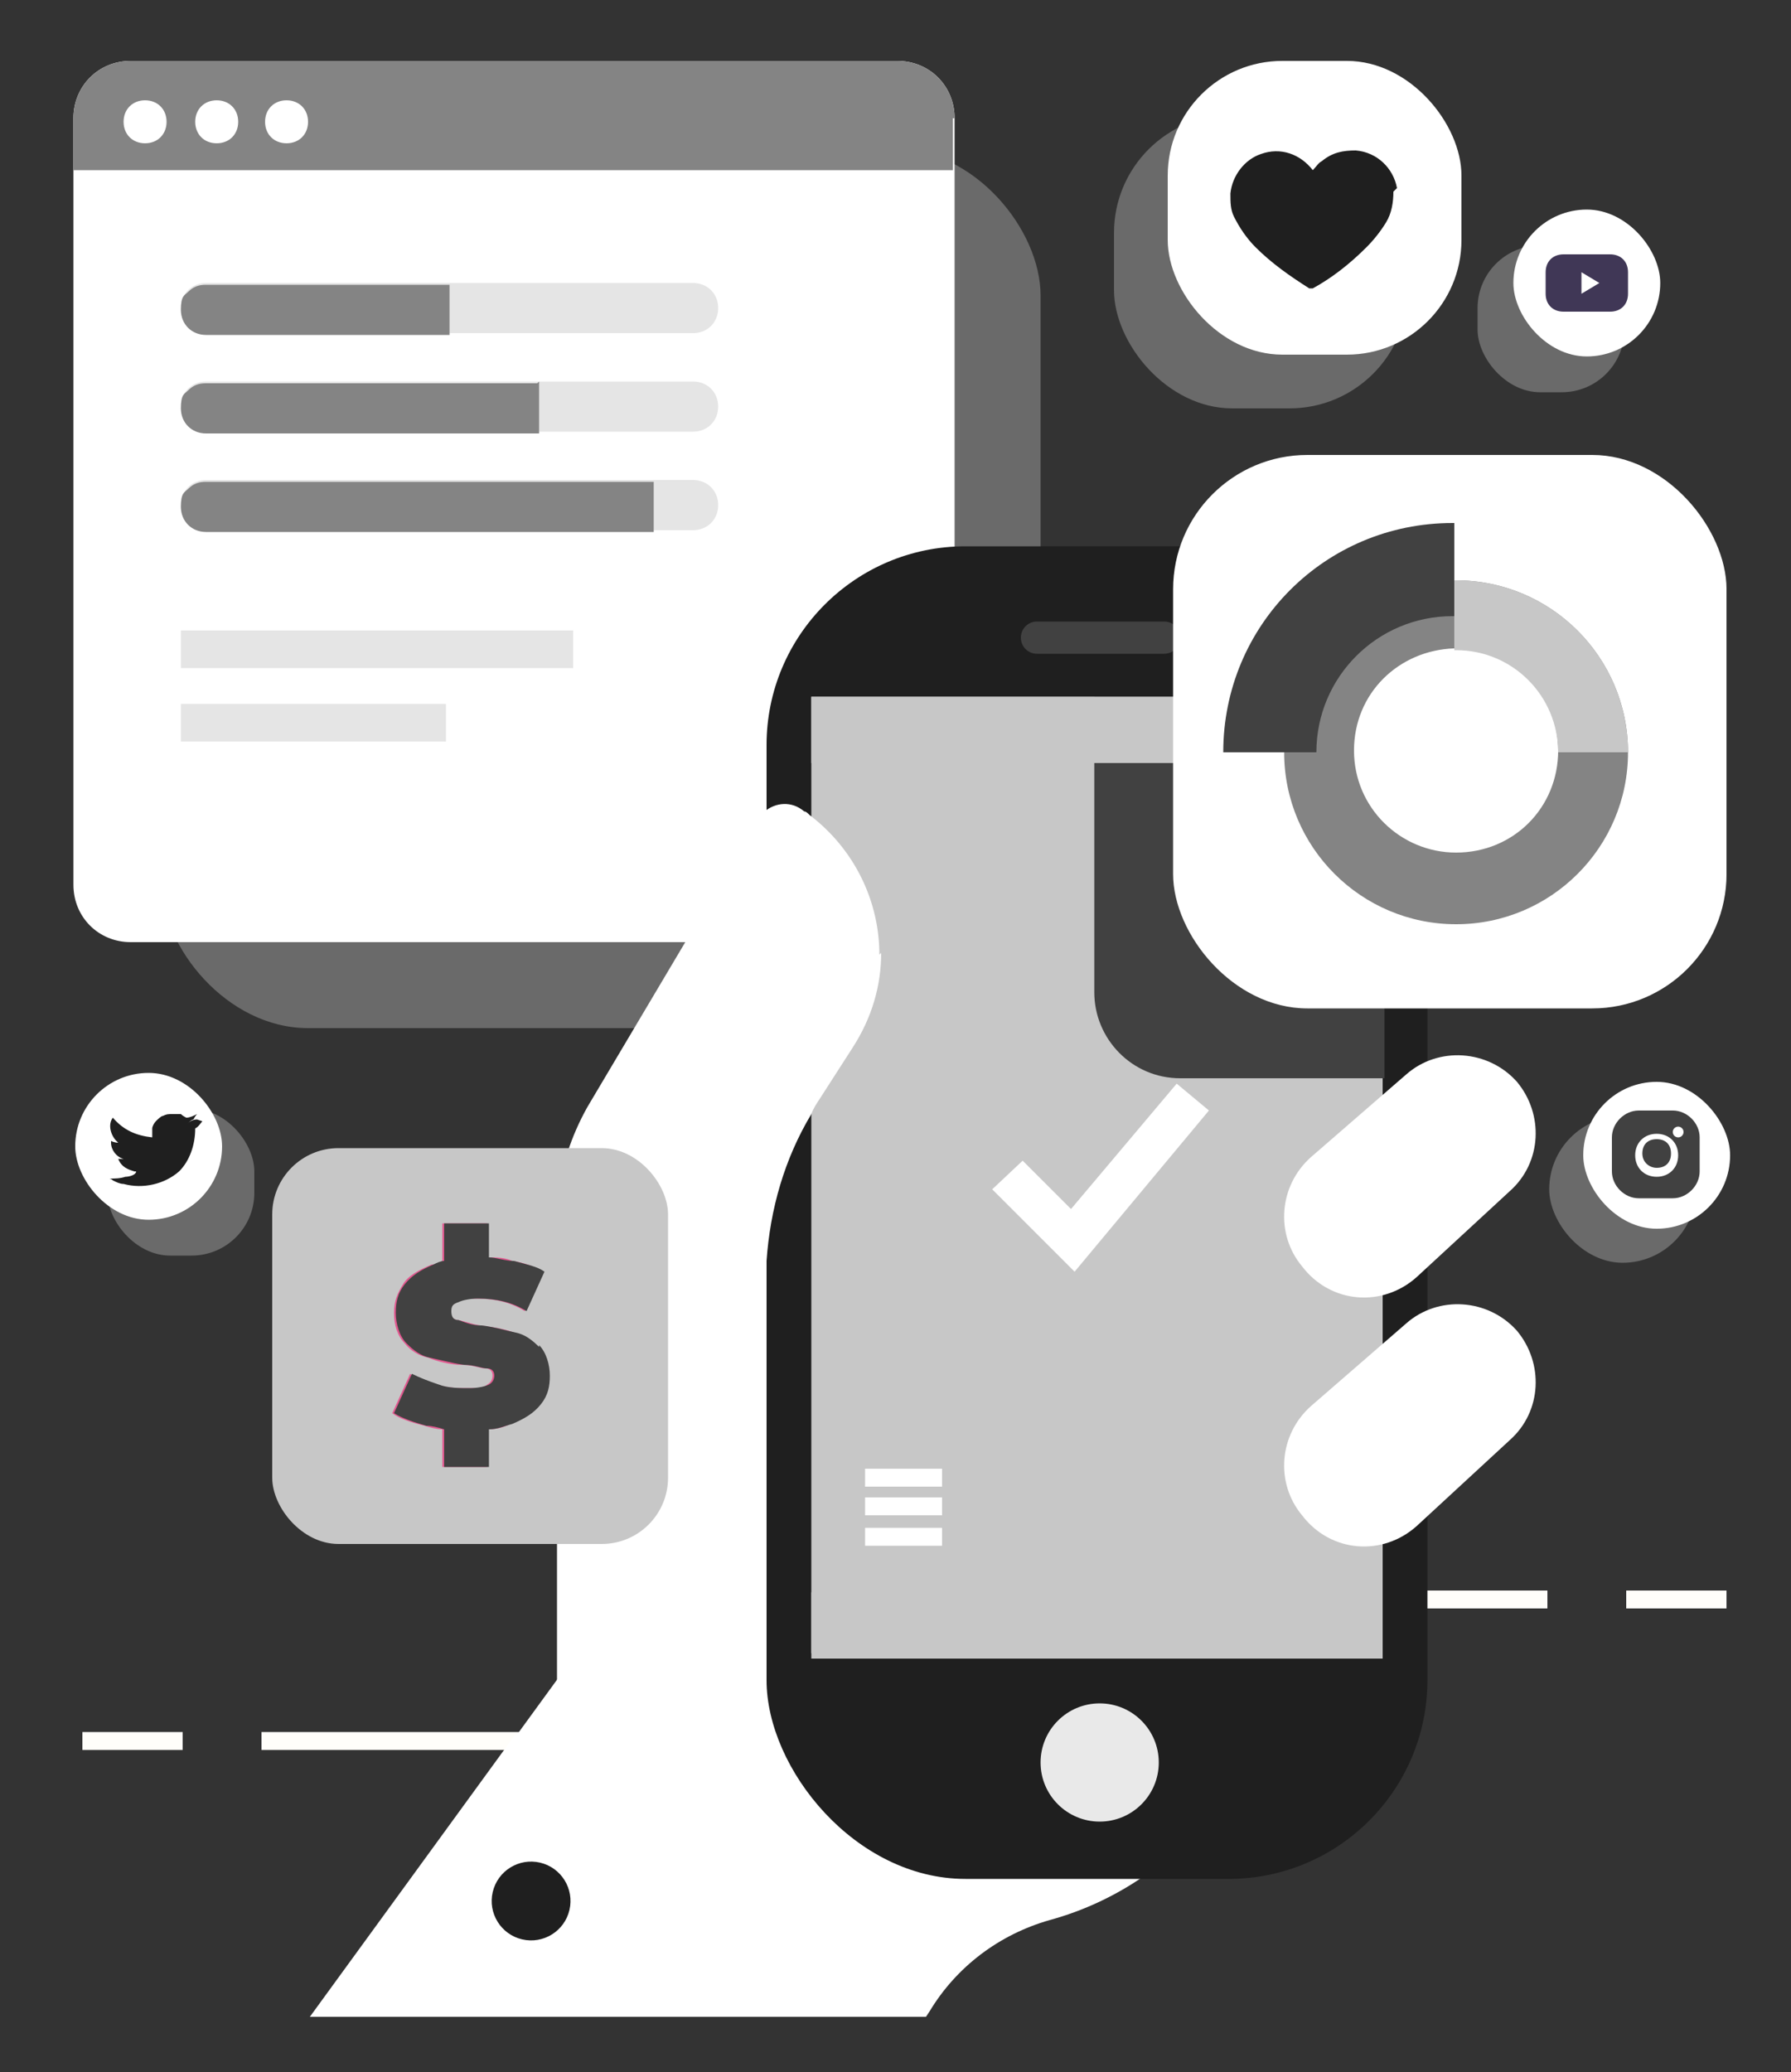
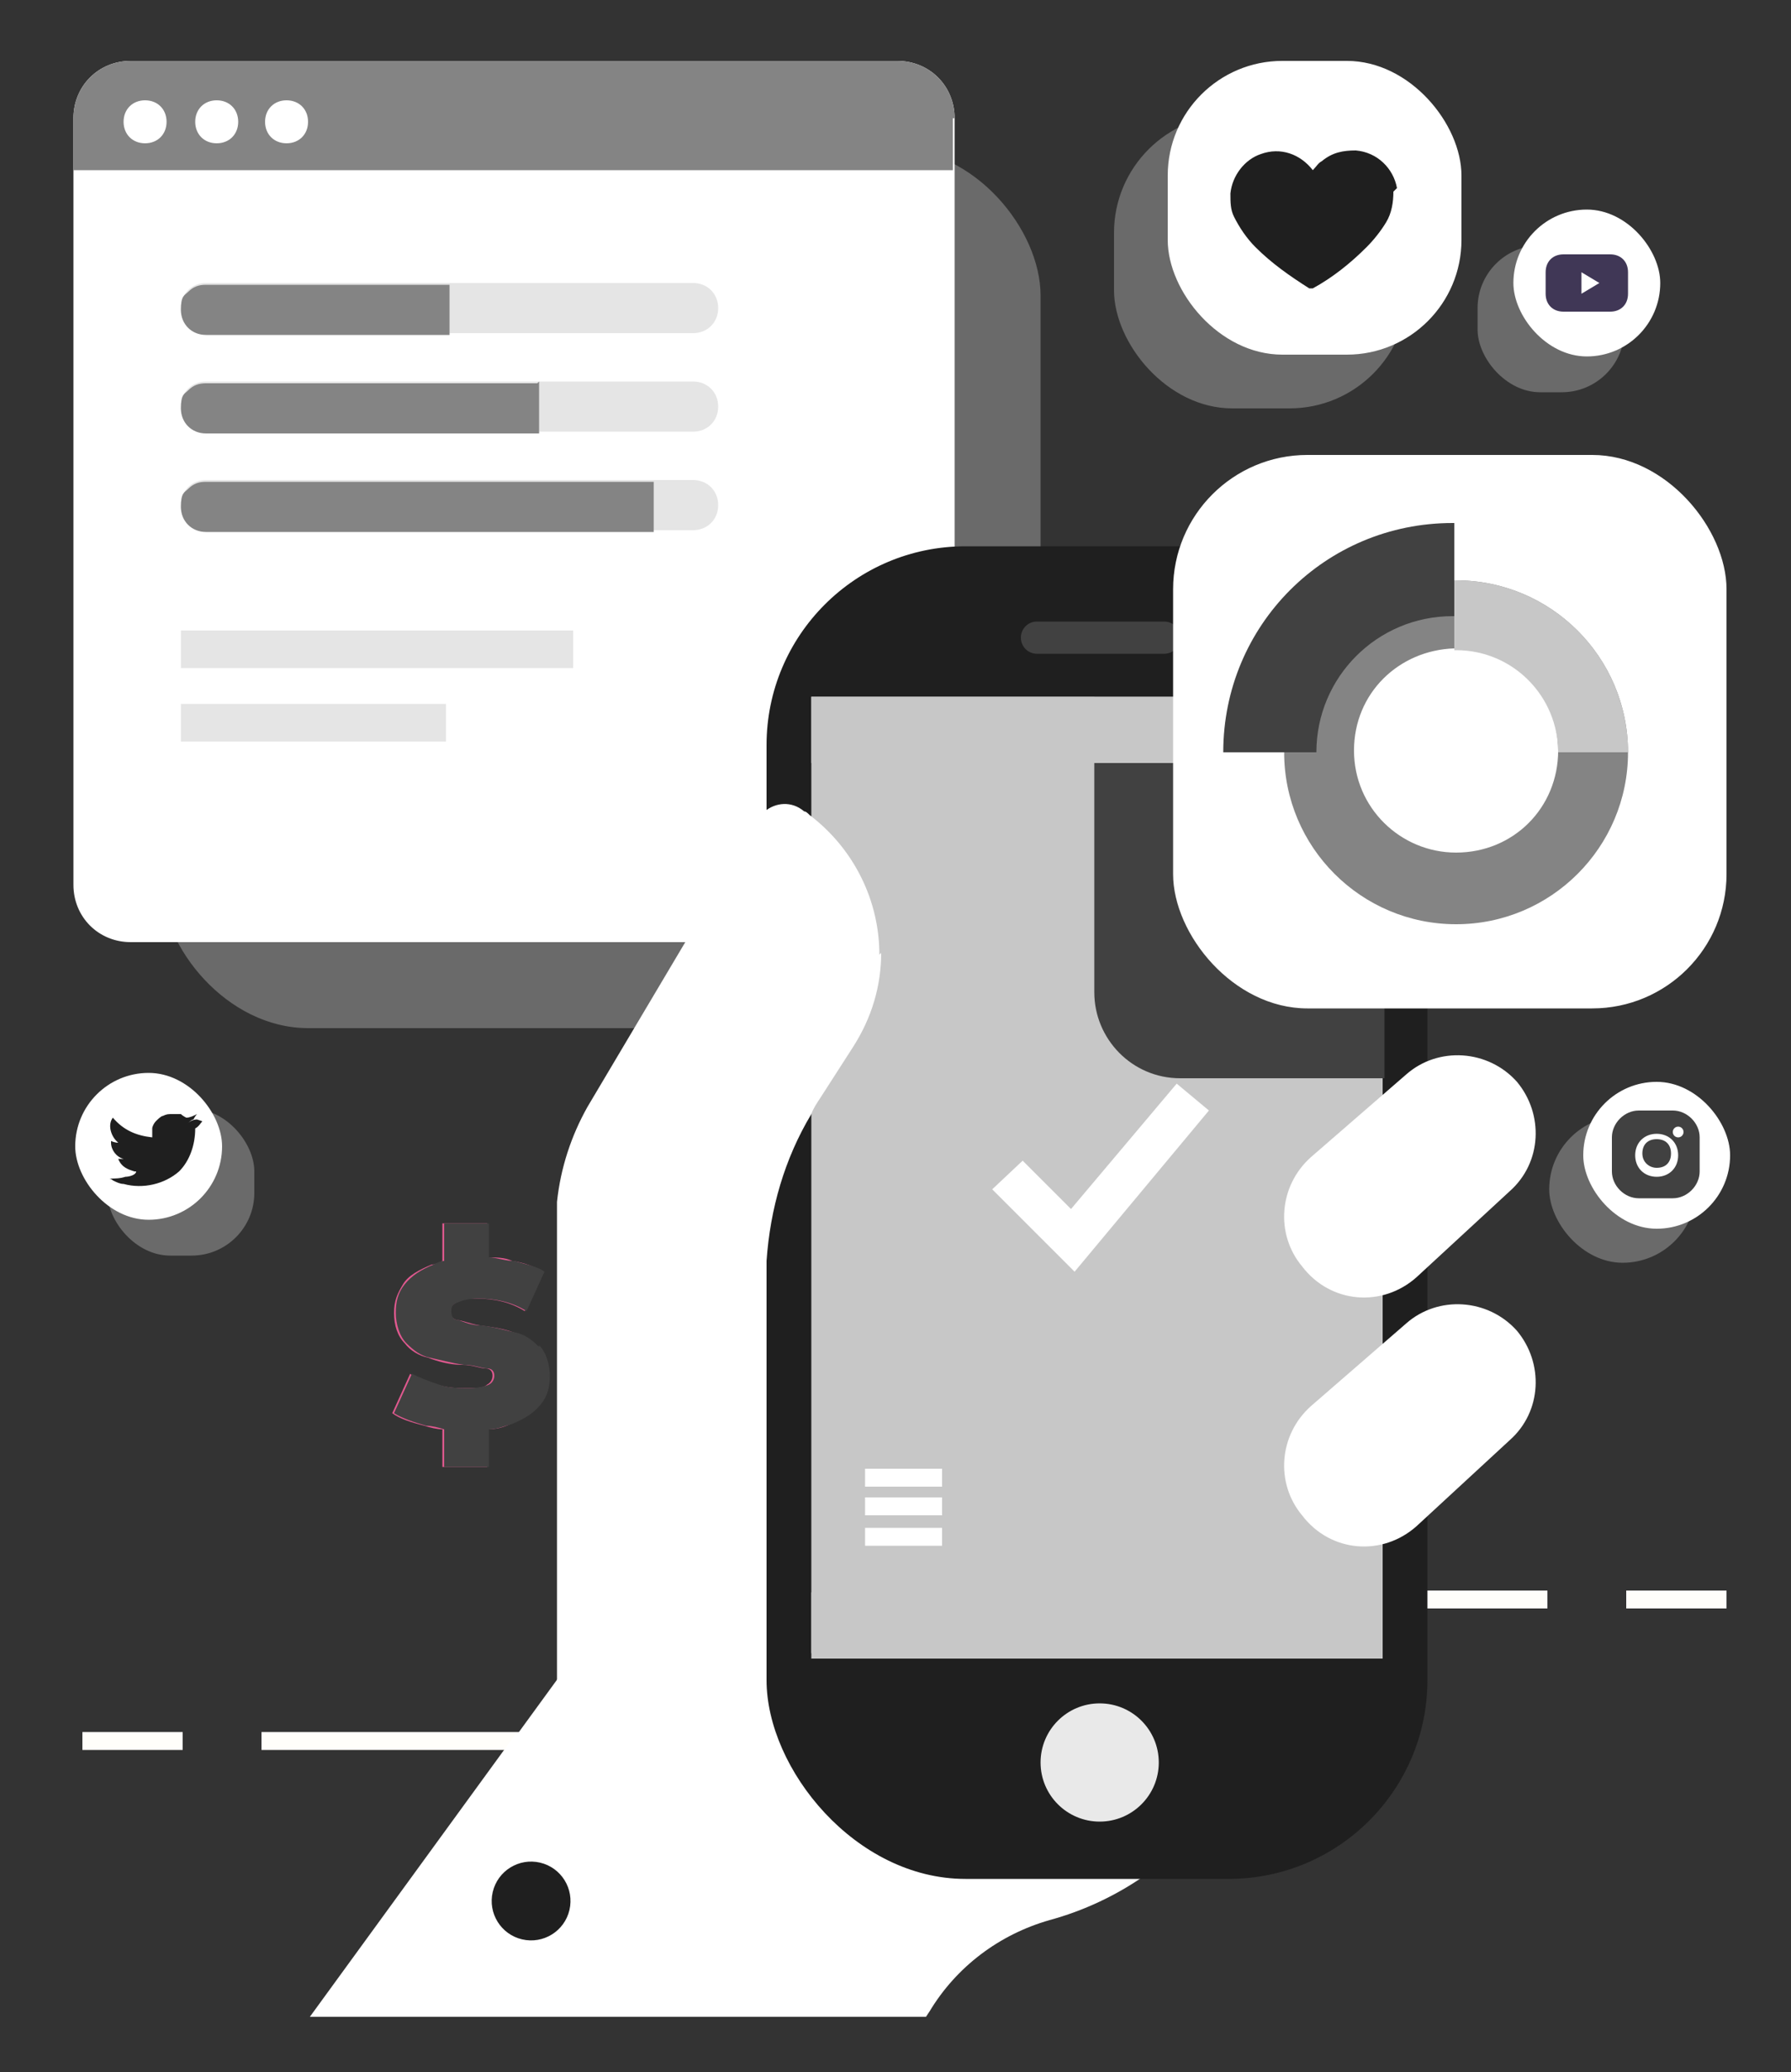
<svg xmlns="http://www.w3.org/2000/svg" version="1.1" viewBox="0 0 100 115.7">
  <rect x="0" y="0" width="100" height="115.7" fill="#333333" stroke="none" />
  <defs>
    <style>
      .cls-1 {
        fill: #414141;
      }

      .cls-2 {
        fill: #fe978f;
      }

      .cls-3 {
        fill: #403756;
      }

      .cls-4 {
        fill: #e5e5e5;
      }

      .cls-5 {
        fill: #e25990;
      }

      .cls-6 {
        fill: #c7c7c7;
      }

      .cls-7 {
        opacity: .3;
      }

      .cls-7, .cls-8 {
        fill: #e9e9e9;
      }

      .cls-9 {
        fill: #848484;
      }

      .cls-10 {
        fill: #fff;
      }

      .cls-11 {
        fill: #fffefa;
      }

      .cls-12 {
        fill: #0073d1;
        fill-rule: evenodd;
      }

      .cls-13 {
        fill: #1f1f1f;
      }
    </style>
  </defs>
  <g>
    <g id="Layer_1">
      <g>
        <rect class="cls-11" x="14.6" y="96.7" width="22.1" height="1" />
        <rect class="cls-11" x="4.6" y="96.7" width="5.6" height="1" />
        <rect class="cls-11" x="64.3" y="88.8" width="22.1" height="1" />
        <rect class="cls-11" x="90.8" y="88.8" width="5.6" height="1" />
        <rect class="cls-7" x="82.5" y="13.7" width="8.2" height="8.2" rx="3.5" ry="3.5" />
        <rect class="cls-7" x="62.2" y="6.4" width="16.4" height="16.4" rx="6.6" ry="6.6" />
        <rect class="cls-7" x="9" y="8.3" width="49.1" height="49.1" rx="8.2" ry="8.2" />
        <path class="cls-10" d="M7.3,3.4h42.8c1.8,0,3.2,1.4,3.2,3.2v42.8c0,1.8-1.4,3.2-3.2,3.2H7.3c-1.8,0-3.2-1.4-3.2-3.2V6.6c0-1.8,1.4-3.2,3.2-3.2Z" />
        <path class="cls-2" d="M65.4,69l21.6-19.3c1.7-1.5,1.9-4.1.6-5.9h0c-1.5-2-4.5-2.3-6.4-.7l-21,18.4,5.2,7.5Z" />
        <path class="cls-10" d="M71.1,89.3c-.6-8.6-7.7-15.5-16.2-15.9-2.4-.1-4.8.3-6.9,1l-1.9-1.3-3,4.1c-2.3,1.9-4.1,4.3-5.1,7.1l-20.6,28.3h34.3l.2-.3c1.5-2.5,3.9-4.3,6.7-5.1,7.7-2.1,13.3-9.4,12.7-17.9Z" />
        <rect class="cls-13" x="42.8" y="30.5" width="36.9" height="74.4" rx="11.1" ry="11.1" />
        <path class="cls-1" d="M65,36.5h-7.1c-.5,0-.9-.4-.9-.9h0c0-.5.4-.9.9-.9h7.1c.5,0,.9.4.9.9h0c0,.5-.4.9-.9.9Z" />
        <rect class="cls-6" x="45.3" y="38.9" width="31.9" height="53.4" />
        <path class="cls-1" d="M77.3,38.9v21.3h-11.4c-2.7,0-4.8-2.2-4.8-4.8v-16.5h16.2Z" />
        <path class="cls-10" d="M49.2,53.2c0,1.8-.5,3.6-1.6,5.3l-1.8,2.8c-.2.3-.4.6-.5.9-1.5,2.5-2.3,5.3-2.5,8.2,0,.4,0,.8,0,1.2v23.3h-11.7v-26.5c0-.4,0-.8,0-1.3.2-1.9.8-3.7,1.7-5.3l9.5-16c.1-.2.3-.4.4-.5.6-.5,1.5-.6,2.2,0,.1,0,.2.1.3.2,2.5,1.9,3.9,4.8,3.9,7.8Z" />
        <path class="cls-10" d="M40.3,68.5v19.2c0,.8-.6,1.4-1.4,1.4h-7.7v-20.8c0-.4,0-.8,0-1.3h7.7c.8,0,1.4.6,1.4,1.4Z" />
        <path class="cls-10" d="M79.1,71.3l5.2-4.8c1.8-1.6,1.9-4.3.4-6.1h0c-1.6-1.8-4.4-2-6.2-.4l-5.3,4.6c-1.8,1.6-2,4.3-.5,6.1h0c1.6,2.1,4.5,2.3,6.4.6Z" />
        <path class="cls-10" d="M79.1,85.2l5.2-4.8c1.8-1.6,1.9-4.3.4-6.1h0c-1.6-1.8-4.4-2-6.2-.4l-5.3,4.6c-1.8,1.6-2,4.3-.5,6.1h0c1.6,2.1,4.5,2.3,6.4.6Z" />
        <polygon class="cls-10" points="17.3 112.6 51.2 112.6 28.8 96.8 17.3 112.6" />
        <circle class="cls-13" cx="29.6" cy="106.2" r="2.2" transform="translate(-80.5 110.7) rotate(-76.8)" />
        <circle class="cls-8" cx="61.4" cy="98.4" r="3.3" />
        <rect class="cls-6" x="45.3" y="38.9" width="31.9" height="3.7" />
        <polygon class="cls-10" points="60 71 55.4 66.4 57.1 64.8 59.8 67.5 65.7 60.5 67.5 62 60 71" />
        <rect class="cls-10" x="65.5" y="25.4" width="30.9" height="30.9" rx="7.5" ry="7.5" />
        <path class="cls-9" d="M81.3,32.4s0,0-.1,0c-5.2,0-9.5,4.3-9.5,9.6s4.3,9.6,9.6,9.6,9.6-4.3,9.6-9.6-4.3-9.6-9.6-9.6ZM81.3,47.6c-3.1,0-5.7-2.5-5.7-5.7s2.5-5.6,5.6-5.7c0,0,0,0,.1,0,3.1,0,5.7,2.5,5.7,5.7s-2.5,5.7-5.7,5.7Z" />
        <path class="cls-6" d="M90.9,42h-3.9c0-3.1-2.5-5.7-5.7-5.7s0,0-.1,0v-3.9s0,0,.1,0c5.3,0,9.6,4.3,9.6,9.6Z" />
        <path class="cls-1" d="M68.3,42h5.2c0-4.2,3.4-7.6,7.6-7.6s0,0,.1,0v-5.2s0,0-.1,0c-7.1,0-12.8,5.7-12.8,12.8Z" />
-         <rect class="cls-6" x="15.2" y="64.1" width="22.1" height="22.1" rx="3.7" ry="3.7" />
        <path class="cls-5" d="M30.6,76.8c0,.6-.2,1.1-.5,1.6-.4.5-.9.8-1.6,1.1-.4.2-.8.3-1.3.3v2.1h-2.5v-2.1c-.3,0-.7-.1-1-.2-.8-.2-1.4-.4-1.8-.7l1-2.2c.4.3.9.5,1.5.6.6.2,1.2.2,1.7.2s.9,0,1.1-.2c.2-.1.3-.3.3-.5s-.1-.4-.4-.4c-.3,0-.7-.2-1.3-.2-.7,0-1.4-.2-1.9-.4-.5-.1-1-.4-1.3-.8-.4-.4-.6-1-.6-1.7s.2-1.1.5-1.6.9-.8,1.6-1.1c.2,0,.4-.1.6-.2v-2.1h2.5v1.9c.5,0,1,0,1.4.2.7.1,1.2.3,1.7.6l-1,2.2c-.8-.5-1.7-.7-2.7-.7s-.9,0-1.1.2c-.2.1-.4.3-.4.5s.1.4.4.5c.3,0,.7.2,1.3.3.8.1,1.4.2,1.9.4.5.1.9.4,1.3.8.4.4.6.9.6,1.7Z" />
        <rect class="cls-10" x="65.2" y="3.4" width="16.4" height="16.4" rx="6.4" ry="6.4" />
        <path class="cls-13" d="M78,10.5c-.2-1.1-1.1-2-2.3-2.1-.7,0-1.3.1-1.9.6-.2.1-.3.3-.5.5,0,0,0,0,0,0-.7-.9-1.8-1.3-2.9-.9-.9.3-1.6,1.2-1.7,2.2,0,.5,0,.9.2,1.3.3.6.7,1.2,1.2,1.7.9.9,1.9,1.6,3,2.3,0,0,.1,0,.2,0,1.1-.6,2.1-1.4,3-2.3.4-.4.8-.9,1.1-1.4.3-.5.4-1.1.4-1.7Z" />
        <rect class="cls-10" x="84.5" y="11.7" width="8.2" height="8.2" rx="4.1" ry="4.1" />
-         <path class="cls-3" d="M90.9,15.2c0-.6-.4-1-1-1h-2.6c-.6,0-1,.4-1,1v1.2c0,.6.4,1,1,1h2.6c.6,0,1-.4,1-1v-1.2ZM89.3,15.8l-1,.6s0,0,0,0v-1.2c0,0,0,0,0,0l1,.6s0,0,0,.1Z" />
+         <path class="cls-3" d="M90.9,15.2c0-.6-.4-1-1-1h-2.6c-.6,0-1,.4-1,1v1.2c0,.6.4,1,1,1h2.6c.6,0,1-.4,1-1v-1.2ZM89.3,15.8l-1,.6v-1.2c0,0,0,0,0,0l1,.6s0,0,0,.1Z" />
        <rect class="cls-7" x="6" y="61.9" width="8.2" height="8.2" rx="3.5" ry="3.5" />
        <rect class="cls-10" x="4.2" y="59.9" width="8.2" height="8.2" rx="4.1" ry="4.1" />
        <path class="cls-13" d="M11,62.5c-.2,0-.4.1-.5.2,0,0,.2-.2.3-.2,0,0,.1-.2.2-.3,0,0,0,0,0,0,0,0,0,0,0,0-.2.1-.4.2-.6.2,0,0,0,0,0,0,0,0,0,0,0,0,0,0-.2-.1-.3-.2-.2,0-.3,0-.5,0-.2,0-.3,0-.5.1-.1,0-.3.2-.4.3-.1.1-.2.3-.2.4,0,.2,0,.3,0,.5,0,0,0,0,0,0-.9-.1-1.6-.4-2.2-1.1,0,0,0,0,0,0-.3.4-.1,1,.2,1.3,0,0,0,0,.1.1,0,0-.2,0-.4-.1,0,0,0,0,0,0,0,0,0,0,0,.1,0,.4.3.8.7.9,0,0,0,0,.1,0,0,0-.2,0-.4,0,0,0,0,0,0,0,.2.5.6.6.9.7,0,0,0,0,.1,0,0,0,0,0,0,0,0,.2-.4.3-.6.3-.3.1-.6.1-.9.1,0,0,0,0,0,0,0,0,0,0,0,0,0,0,.1,0,.2.1.2.1.4.2.6.2,1.1.3,2.3,0,3.1-.7.6-.6.9-1.5.9-2.4s0,0,0,0c.2-.1.3-.3.4-.4,0,0,0,0,0,0h0s0,0,0,0Z" />
        <path class="cls-12" d="M7.3,66.4c.5,0,0,0,0,0,0,0,0,0,0,0Z" />
        <path class="cls-12" d="M7.3,66.4s0,0,0,0c0,0,0,0,0,0Z" />
        <path class="cls-12" d="M7.5,66.4s0,0,0,0c0,0,0,0,0,0Z" />
        <path class="cls-12" d="M9.4,62s0,0,0,0h0Z" />
        <rect class="cls-7" x="86.5" y="62.3" width="8.2" height="8.2" rx="4.1" ry="4.1" transform="translate(181.2 132.8) rotate(-180)" />
        <rect class="cls-10" x="88.3" y="60.3" width="8.2" height="8.2" rx="4.1" ry="4.1" transform="translate(184.9 128.9) rotate(180)" />
        <path class="cls-1" d="M93.4,62h-1.9c-.8,0-1.5.7-1.5,1.5v1.9c0,.8.7,1.5,1.5,1.5h1.9c.8,0,1.5-.7,1.5-1.5v-1.9c0-.8-.7-1.5-1.5-1.5ZM92.5,65.7c-.7,0-1.2-.5-1.2-1.2s.5-1.2,1.2-1.2,1.2.5,1.2,1.2-.5,1.2-1.2,1.2Z" />
        <circle class="cls-10" cx="93.7" cy="63.2" r=".3" />
        <path class="cls-1" d="M92.5,65.2c-.4,0-.8-.3-.8-.8s.3-.8.8-.8.8.3.8.8-.3.8-.8.8Z" />
        <path class="cls-9" d="M53.2,6.6v2.9H4.1v-2.9c0-1.8,1.4-3.2,3.2-3.2h42.8c1.8,0,3.2,1.4,3.2,3.2Z" />
        <path class="cls-10" d="M9.3,6.8c0,.7-.5,1.2-1.2,1.2s-1.2-.5-1.2-1.2.5-1.2,1.2-1.2,1.2.5,1.2,1.2Z" />
        <path class="cls-10" d="M13.3,6.8c0,.7-.5,1.2-1.2,1.2s-1.2-.5-1.2-1.2.5-1.2,1.2-1.2,1.2.5,1.2,1.2Z" />
        <path class="cls-10" d="M17.2,6.8c0,.7-.5,1.2-1.2,1.2s-1.2-.5-1.2-1.2.5-1.2,1.2-1.2,1.2.5,1.2,1.2Z" />
        <rect class="cls-4" x="10.1" y="35.2" width="21.9" height="2.1" />
        <rect class="cls-4" x="10.1" y="39.3" width="14.8" height="2.1" />
        <path class="cls-4" d="M38.7,18.6H11.5c-.8,0-1.4-.6-1.4-1.4h0c0-.8.6-1.4,1.4-1.4h27.2c.8,0,1.4.6,1.4,1.4h0c0,.8-.6,1.4-1.4,1.4Z" />
        <path class="cls-9" d="M25.1,15.8v2.9h-13.6c-.8,0-1.4-.6-1.4-1.4s.2-.8.4-1c.3-.3.6-.4,1-.4h13.6Z" />
        <path class="cls-4" d="M38.7,24.1H11.5c-.8,0-1.4-.6-1.4-1.4h0c0-.8.6-1.4,1.4-1.4h27.2c.8,0,1.4.6,1.4,1.4h0c0,.8-.6,1.4-1.4,1.4Z" />
        <path class="cls-9" d="M30.1,21.3v2.9H11.5c-.8,0-1.4-.6-1.4-1.4s.2-.8.4-1c.3-.3.6-.4,1-.4h18.5Z" />
        <path class="cls-4" d="M38.7,29.6H11.5c-.8,0-1.4-.6-1.4-1.4h0c0-.8.6-1.4,1.4-1.4h27.2c.8,0,1.4.6,1.4,1.4h0c0,.8-.6,1.4-1.4,1.4Z" />
        <path class="cls-9" d="M36.5,26.8v2.9H11.5c-.8,0-1.4-.6-1.4-1.4s.2-.8.4-1c.3-.3.6-.4,1-.4h25Z" />
        <rect class="cls-6" x="45.3" y="88.9" width="31.9" height="3.7" />
        <path class="cls-1" d="M30.1,75.2c-.4-.4-.8-.7-1.3-.8-.5-.1-1.1-.3-1.9-.4-.6,0-1-.2-1.3-.3-.3,0-.4-.2-.4-.5s.1-.4.4-.5c.2-.1.6-.2,1.1-.2,1,0,1.9.2,2.7.7l1-2.2c-.4-.3-1-.4-1.7-.6-.5,0-1-.2-1.4-.2v-1.9h-2.5v2.1c-.2,0-.4.1-.6.2-.7.3-1.2.6-1.6,1.1s-.5,1-.5,1.6.2,1.3.6,1.7c.4.4.8.7,1.3.8.5.1,1.2.3,1.9.4.6,0,1,.2,1.3.2.3,0,.4.2.4.4s-.1.4-.3.5c-.2.1-.6.2-1.1.2s-1.2,0-1.7-.2c-.6-.2-1.1-.4-1.5-.6l-1,2.2c.5.3,1.1.5,1.8.7.3,0,.7.1,1,.2v2.1h2.5v-2.1c.5,0,.9-.2,1.3-.3.7-.3,1.2-.6,1.6-1.1.4-.5.5-1,.5-1.6s-.2-1.3-.6-1.7Z" />
        <rect class="cls-10" x="48.3" y="82" width="4.3" height="1" />
        <rect class="cls-10" x="48.3" y="83.6" width="4.3" height="1" />
        <rect class="cls-10" x="48.3" y="85.3" width="4.3" height="1" />
      </g>
    </g>
  </g>
</svg>